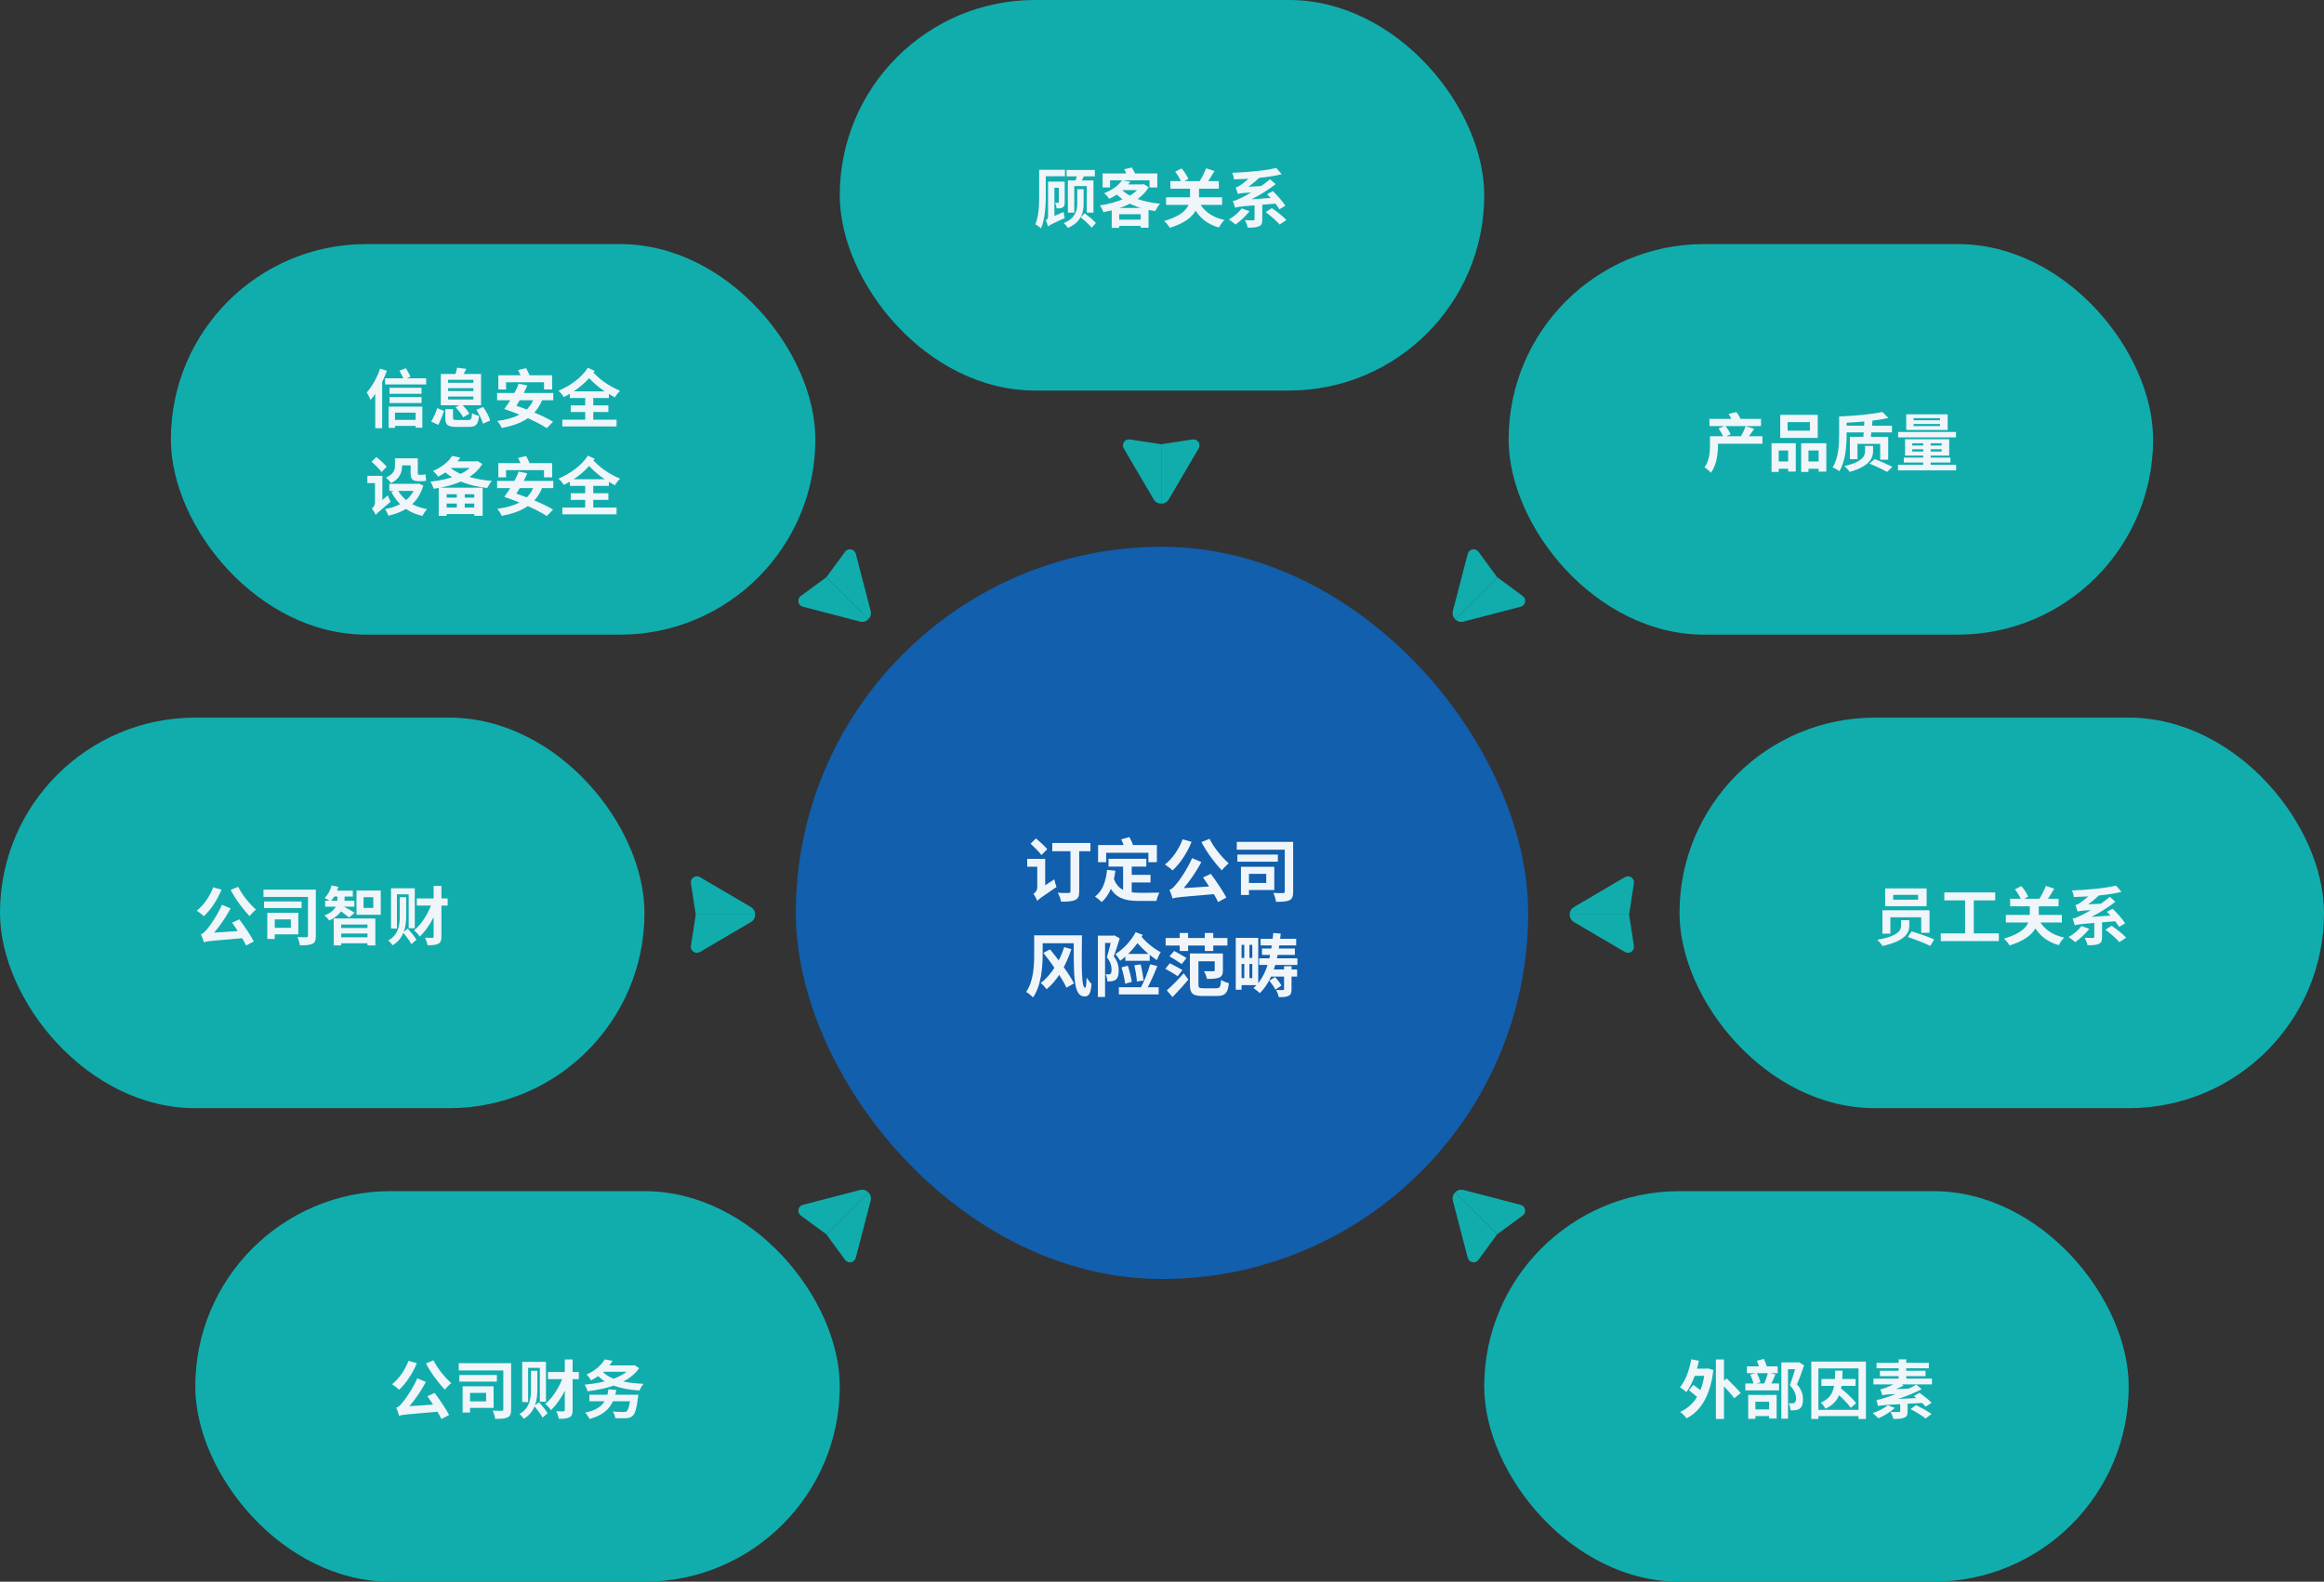
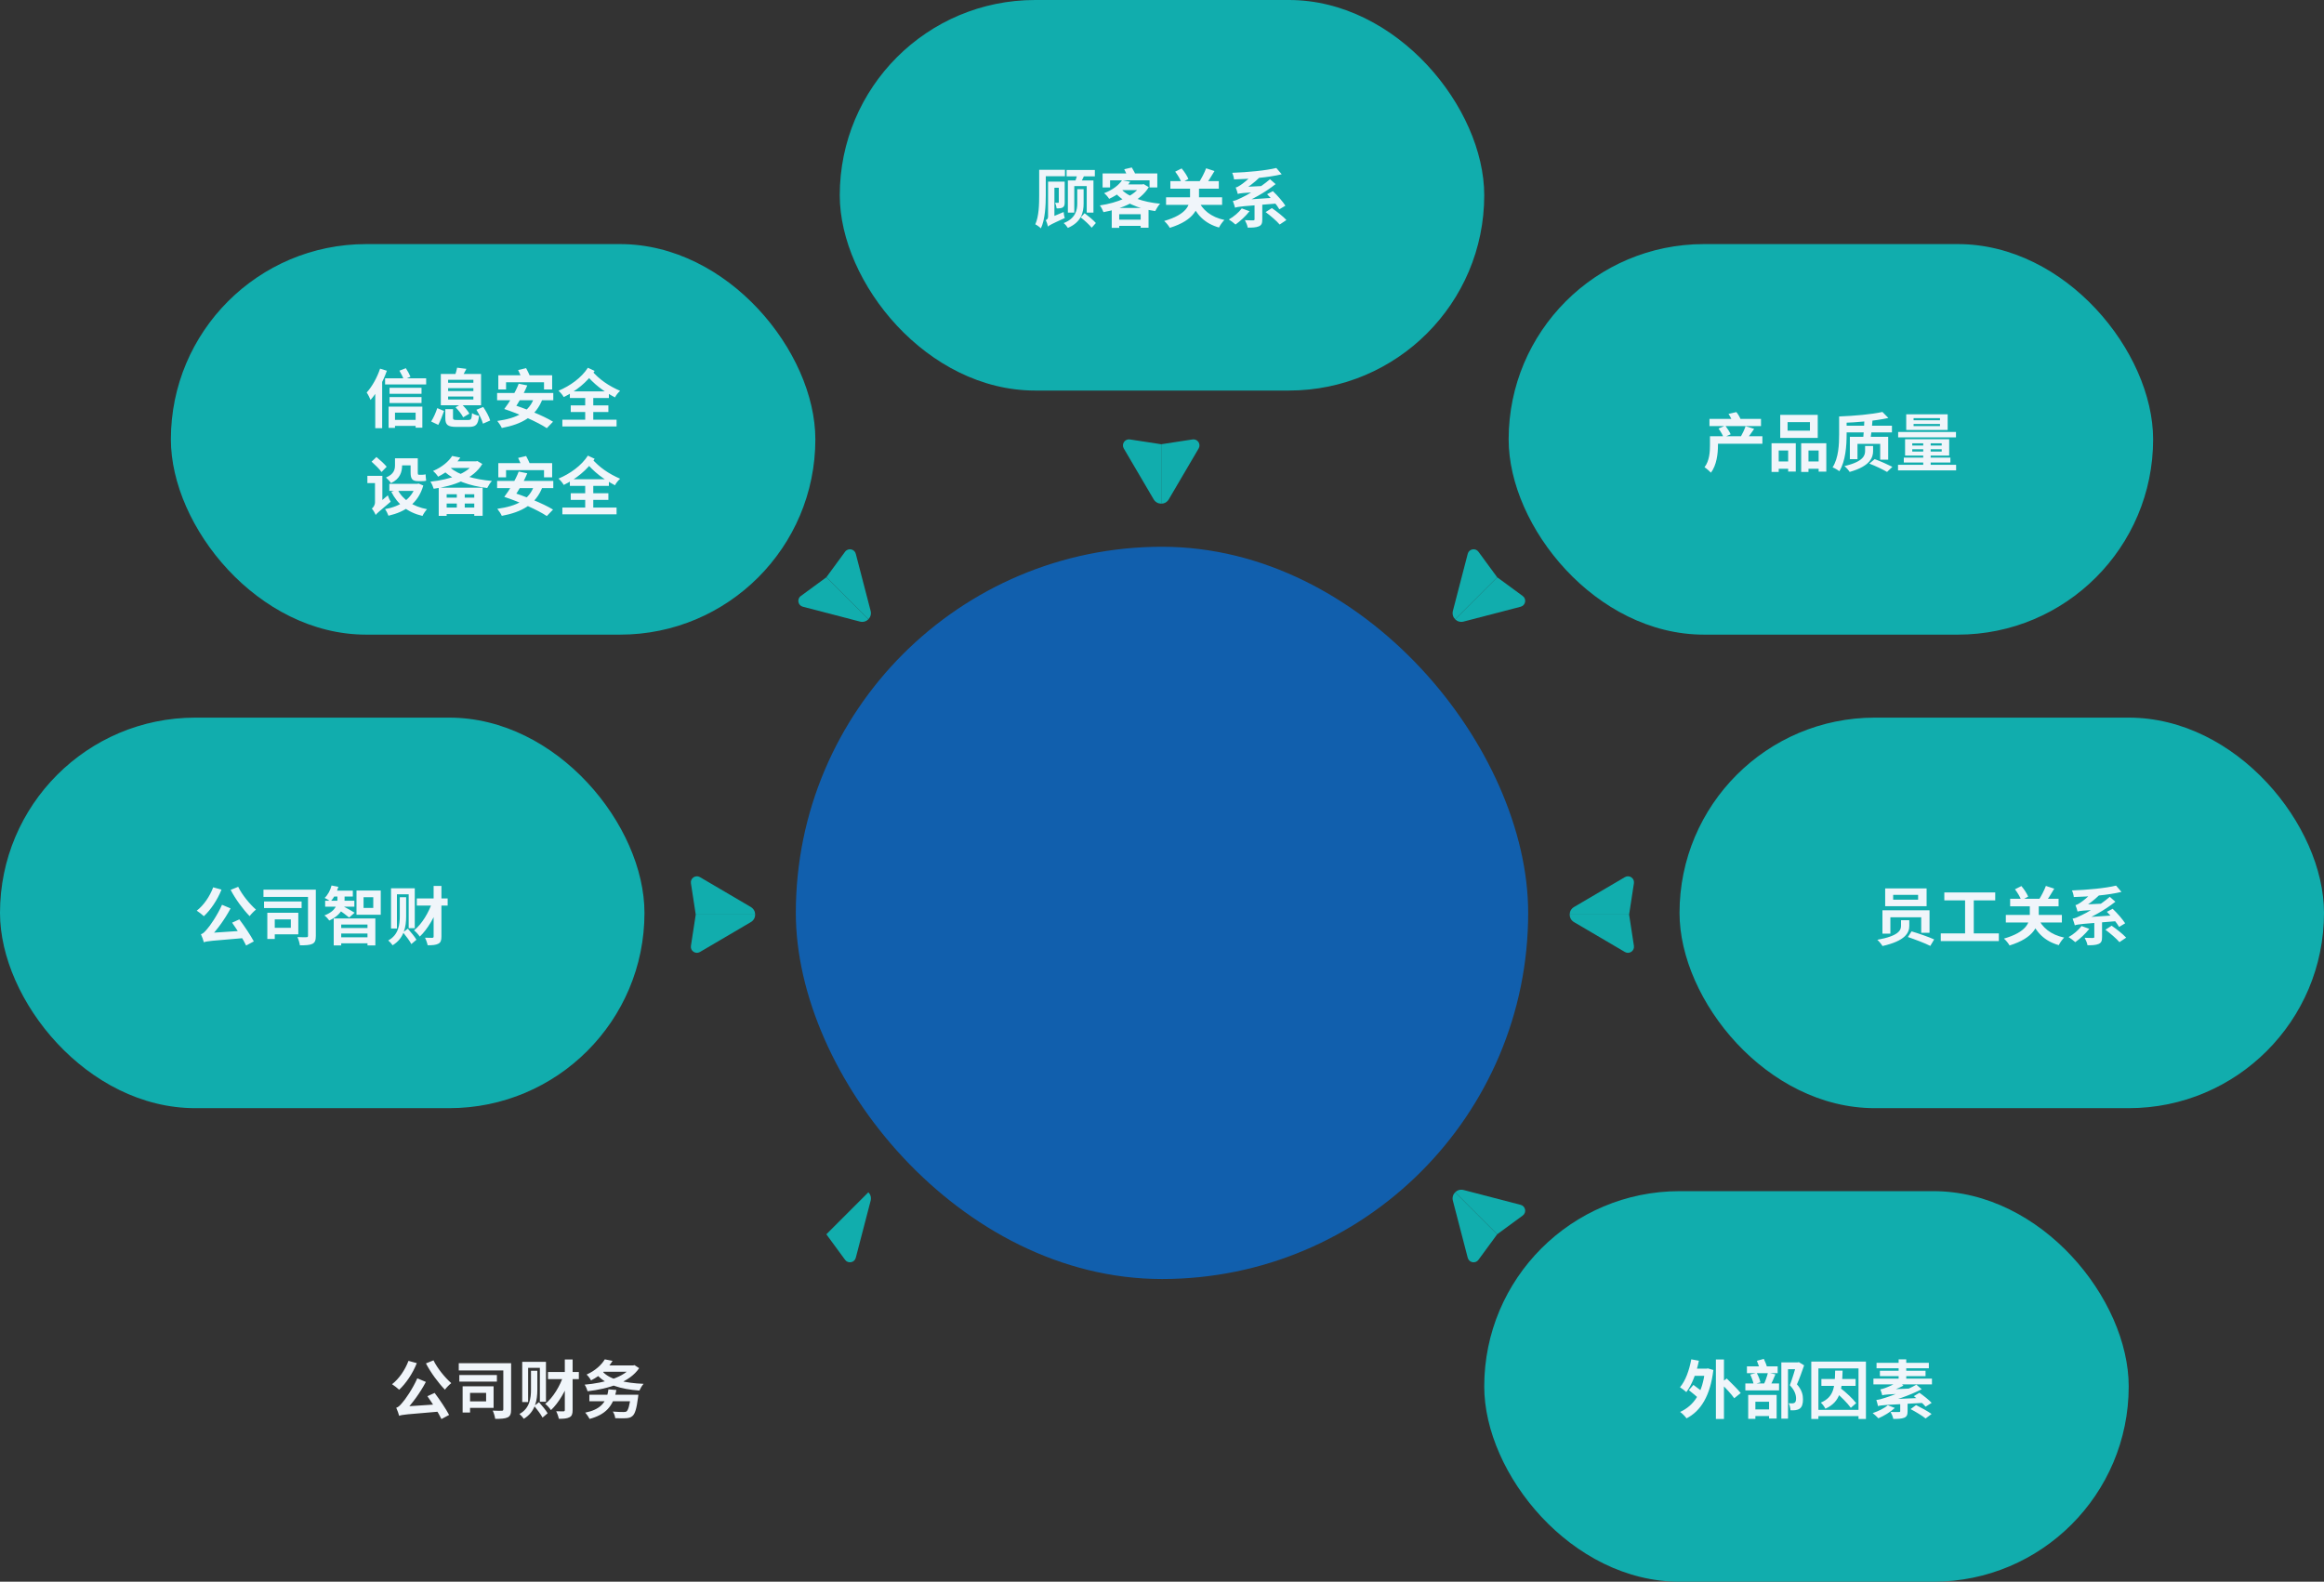
<svg xmlns="http://www.w3.org/2000/svg" width="952" height="648" viewBox="0 0 952 648" fill="none">
  <rect x="0" y="0" width="952" height="648" fill="#333333" stroke="none" />
  <rect x="70" y="100" width="264" height="160" rx="80" fill="#11ADAD" />
  <path d="M159.568 158.882H172.672V161.326H159.568V158.882ZM159.568 162.678H172.672V165.122H159.568V162.678ZM161.102 172.012H171.138V174.482H161.102V172.012ZM157.748 154.982H174.57V157.504H157.748V154.982ZM159.178 166.578H173.01V175.21H170.254V169.048H161.804V175.288H159.178V166.578ZM163.624 151.862L166.25 150.848C166.978 151.94 167.758 153.37 168.148 154.332L165.418 155.528C165.08 154.54 164.274 153.006 163.624 151.862ZM155.694 151.03L158.476 151.888C156.942 156.256 154.446 160.884 151.794 163.848C151.534 163.146 150.728 161.534 150.208 160.806C152.392 158.414 154.472 154.722 155.694 151.03ZM153.718 158.232L156.552 155.398V155.424V175.418H153.718V158.232ZM183.566 159.012V160.208H193.914V159.012H183.566ZM183.566 162.444V163.666H193.914V162.444H183.566ZM183.566 155.606V156.802H193.914V155.606H183.566ZM180.576 153.214H197.06V166.032H180.576V153.214ZM187.258 150.64L191.054 151.108C190.456 152.356 189.78 153.448 189.312 154.228L186.426 153.682C186.738 152.746 187.102 151.55 187.258 150.64ZM182.422 167.618H185.568V171.18C185.568 171.96 185.828 172.064 187.336 172.064C188.012 172.064 190.872 172.064 191.756 172.064C193.004 172.064 193.212 171.726 193.368 169.256C194.018 169.724 195.37 170.192 196.228 170.348C195.838 174.014 194.954 174.898 191.99 174.898C191.21 174.898 187.778 174.898 187.05 174.898C183.358 174.898 182.422 174.04 182.422 171.232V167.618ZM186.608 166.864L189 165.512C190.248 166.656 191.652 168.294 192.276 169.464L189.728 170.972C189.182 169.802 187.83 168.086 186.608 166.864ZM195.162 167.878L197.944 166.734C199.114 168.424 200.362 170.712 200.804 172.272L197.84 173.572C197.45 172.038 196.28 169.646 195.162 167.878ZM179.12 167.202L181.902 168.372C181.252 170.14 180.394 172.506 179.536 174.066L176.624 172.688C177.56 171.206 178.548 169.022 179.12 167.202ZM204.132 153.734H226.18V159.558H222.852V156.62H207.304V159.558H204.132V153.734ZM218.874 162.678L222.254 163.432C219.524 170.66 213.804 173.78 205.562 175.34C205.224 174.56 204.314 173.156 203.716 172.454C211.672 171.362 216.95 168.762 218.874 162.678ZM203.638 161.014H226.648V163.978H203.638V161.014ZM212.244 151.602L215.52 150.822C216.092 151.914 216.846 153.422 217.184 154.306L213.778 155.19C213.466 154.28 212.79 152.746 212.244 151.602ZM206.576 167.566L208.838 165.356C214.532 167.098 222.514 170.27 226.544 172.766L223.996 175.418C220.304 172.922 212.504 169.516 206.576 167.566ZM206.602 167.514C208.656 164.862 211.178 160.65 212.478 157.192L215.988 157.894C214.584 161.404 212.192 165.356 210.476 167.774L206.602 167.514ZM233.798 166.084H249.216V168.788H233.798V166.084ZM233.434 160.338H249.424V163.068H233.434V160.338ZM230.366 171.934H252.57V174.716H230.366V171.934ZM239.726 161.56H243.028V173.494H239.726V161.56ZM240.818 150.666L243.6 151.966C240.532 156.594 235.826 160.286 230.938 162.678C230.47 161.846 229.586 160.78 228.78 160.078C233.486 158.128 238.218 154.748 240.818 150.666ZM242.222 151.654C245.524 155.554 249.45 158.128 254.026 160.13C253.246 160.806 252.362 161.898 251.92 162.808C247.214 160.312 243.366 157.53 239.622 152.954L242.222 151.654ZM152.21 189.136L154.212 187.238C155.616 188.382 157.514 190.098 158.398 191.216L156.292 193.374C155.46 192.204 153.614 190.384 152.21 189.136ZM153.874 210.976L153.172 208.246L153.718 207.284L158.866 202.942C159.126 203.774 159.646 204.944 160.036 205.542C155.2 209.624 154.342 210.352 153.874 210.976ZM150.494 194.934H155.2V197.924H150.494V194.934ZM162.558 187.758H169.63V190.644H162.558V187.758ZM159.49 198.21H171.346V201.122H159.49V198.21ZM170.41 198.21H170.956L171.502 198.106L173.4 198.912C171.268 206.27 166.016 209.676 159.126 211.288C158.866 210.508 158.242 209.26 157.722 208.584C163.91 207.492 168.772 204.372 170.41 198.652V198.21ZM162.896 200.602C164.95 204.684 169.188 207.518 174.934 208.61C174.284 209.26 173.452 210.534 173.062 211.366C166.978 209.936 162.844 206.582 160.296 201.486L162.896 200.602ZM161.804 187.758H164.716V190.67C164.716 193.296 163.884 196.208 160.166 197.924C159.802 197.326 158.684 196.104 158.112 195.636C161.388 194.258 161.804 192.36 161.804 190.592V187.758ZM168.2 187.758H171.138V193.452C171.138 194.206 171.19 194.518 171.58 194.518C171.84 194.518 172.62 194.518 172.932 194.518C173.322 194.518 173.972 194.44 174.336 194.336C174.388 195.116 174.466 196.208 174.57 196.91C174.18 197.092 173.556 197.118 172.958 197.118C172.568 197.118 171.658 197.118 171.294 197.118C168.72 197.118 168.2 196.026 168.2 193.426V187.758ZM153.874 210.976C153.64 210.248 152.834 208.922 152.314 208.35C152.886 207.934 153.614 206.998 153.614 205.776V194.934H156.63V207.934C156.63 207.934 153.874 209.858 153.874 210.976ZM184.502 189.006H195.422V191.71H184.502V189.006ZM194.382 189.006H195.032L195.526 188.876L197.58 190.072C193.94 196.182 185.932 199.094 177.664 200.238C177.404 199.38 176.832 198.028 176.312 197.326C184.138 196.52 191.652 193.998 194.382 189.422V189.006ZM184.476 191.58C187.752 194.57 194.382 196.416 201.506 197.04C200.83 197.742 199.998 199.068 199.582 199.926C192.432 199.094 185.906 196.832 181.824 192.984L184.476 191.58ZM179.718 199.796H197.71V211.314H194.278V202.474H182.968V211.34H179.718V199.796ZM181.226 203.878H195.526V206.296H181.226V203.878ZM181.226 207.934H195.526V210.612H181.226V207.934ZM187.128 200.862H190.378V209.416H187.128V200.862ZM185.23 186.796L188.558 187.472C186.452 190.54 183.644 193.192 179.458 195.298C179.016 194.544 178.054 193.452 177.378 192.958C181.226 191.32 183.826 188.98 185.23 186.796ZM204.132 189.734H226.18V195.558H222.852V192.62H207.304V195.558H204.132V189.734ZM218.874 198.678L222.254 199.432C219.524 206.66 213.804 209.78 205.562 211.34C205.224 210.56 204.314 209.156 203.716 208.454C211.672 207.362 216.95 204.762 218.874 198.678ZM203.638 197.014H226.648V199.978H203.638V197.014ZM212.244 187.602L215.52 186.822C216.092 187.914 216.846 189.422 217.184 190.306L213.778 191.19C213.466 190.28 212.79 188.746 212.244 187.602ZM206.576 203.566L208.838 201.356C214.532 203.098 222.514 206.27 226.544 208.766L223.996 211.418C220.304 208.922 212.504 205.516 206.576 203.566ZM206.602 203.514C208.656 200.862 211.178 196.65 212.478 193.192L215.988 193.894C214.584 197.404 212.192 201.356 210.476 203.774L206.602 203.514ZM233.798 202.084H249.216V204.788H233.798V202.084ZM233.434 196.338H249.424V199.068H233.434V196.338ZM230.366 207.934H252.57V210.716H230.366V207.934ZM239.726 197.56H243.028V209.494H239.726V197.56ZM240.818 186.666L243.6 187.966C240.532 192.594 235.826 196.286 230.938 198.678C230.47 197.846 229.586 196.78 228.78 196.078C233.486 194.128 238.218 190.748 240.818 186.666ZM242.222 187.654C245.524 191.554 249.45 194.128 254.026 196.13C253.246 196.806 252.362 197.898 251.92 198.808C247.214 196.312 243.366 193.53 239.622 188.954L242.222 187.654Z" fill="#F0F5FA" />
  <rect x="344" width="264" height="160" rx="80" fill="#11ADAD" />
  <rect x="618" y="100" width="264" height="160" rx="80" fill="#11ADAD" />
  <path d="M702.238 178.728H721.946V181.796H702.238V178.728ZM700.262 171.604H721.374V174.568H700.262V171.604ZM700.47 178.728H703.746V182.42C703.746 185.696 703.252 190.584 700.834 193.652C700.314 193.028 698.91 191.832 698.234 191.416C700.288 188.764 700.47 185.02 700.47 182.342V178.728ZM703.98 175.556L706.736 174.386C707.542 175.426 708.53 176.908 708.946 177.922L706.034 179.222C705.696 178.234 704.786 176.674 703.98 175.556ZM715.056 174.594L718.566 175.712C717.5 177.22 716.408 178.806 715.576 179.846L713.106 178.858C713.808 177.662 714.64 175.894 715.056 174.594ZM708.062 169.576L711.286 168.822C712.014 169.706 712.742 170.98 713.054 171.864L709.674 172.8C709.44 171.916 708.738 170.564 708.062 169.576ZM732.268 172.93V176.44H741.42V172.93H732.268ZM729.252 169.966H744.618V179.404H729.252V169.966ZM725.69 181.588H735.622V193.184H732.502V184.552H728.628V193.34H725.69V181.588ZM737.832 181.588H748.128V193.21H744.982V184.552H740.822V193.34H737.832V181.588ZM726.99 189.05H733.802V192.04H726.99V189.05ZM739.262 189.05H746.542V192.04H739.262V189.05ZM755.148 174.412H775.012V177.142H755.148V174.412ZM763.728 171.89L767.056 172.046C766.9 174.568 766.562 177.662 766.25 179.638H763.234C763.468 177.61 763.65 174.438 763.728 171.89ZM765.756 189.934L767.94 188.088C770.358 188.972 773.374 190.35 775.194 191.26L773.01 193.34C771.268 192.326 768.2 190.844 765.756 189.934ZM771.112 168.77L773.556 171.24C768.096 172.462 760.53 173.06 754.134 173.268C754.056 172.514 753.666 171.292 753.38 170.616C759.672 170.382 766.848 169.732 771.112 168.77ZM753.38 170.616H756.448V178C756.448 182.394 756.058 188.92 753.458 193.054C752.86 192.56 751.482 191.754 750.702 191.468C753.172 187.62 753.38 181.978 753.38 178V170.616ZM764.014 182.706H767.29V184.786C767.29 187.36 766.146 190.974 757.696 193.34C757.28 192.664 756.318 191.546 755.538 190.948C763.52 189.102 764.014 186.424 764.014 184.708V182.706ZM757.774 178.962H773.478V188.322H770.202V181.848H760.894V188.114H757.774V178.962ZM783.878 173.684V174.568H794.694V173.684H783.878ZM783.878 171.318V172.176H794.694V171.318H783.878ZM780.862 169.732H797.84V176.154H780.862V169.732ZM783.332 184.058V184.994H795.396V184.058H783.332ZM783.332 181.614V182.524H795.396V181.614H783.332ZM780.394 179.95H798.464V186.632H780.394V179.95ZM787.83 180.496H790.872V191.65H787.83V180.496ZM777.56 176.96H801.246V179.17H777.56V176.96ZM779.874 187.49H798.958V189.492H779.874V187.49ZM777.508 190.428H801.298V192.716H777.508V190.428Z" fill="#F0F5FA" />
  <rect x="688" y="294" width="264" height="160" rx="80" fill="#11ADAD" />
  <rect x="608" y="488" width="264" height="160" rx="80" fill="#11ADAD" />
  <path d="M693.278 560.722H699.544V563.66H693.278V560.722ZM702.898 556.952H706.2V581.34H702.898V556.952ZM691.822 569.51L693.694 567.378C695.072 568.392 697.178 569.926 698.14 570.914L696.19 573.306C695.254 572.266 693.252 570.654 691.822 569.51ZM692.81 556.9L695.93 557.472C694.916 562.49 693.122 567.274 690.782 570.316C690.236 569.77 688.884 568.782 688.182 568.34C690.444 565.714 691.978 561.398 692.81 556.9ZM698.426 560.722H699.05L699.622 560.618L701.858 561.268C700.61 571.772 696.736 578.09 690.86 581.08C690.34 580.3 689.04 578.974 688.234 578.454C694.006 575.802 697.438 570.576 698.426 561.45V560.722ZM704.874 566.572L707.344 564.752C709.138 566.546 711.79 569.094 713.064 570.706L710.412 572.838C709.268 571.174 706.72 568.496 704.874 566.572ZM729.704 558.148H736.516V560.956H732.434V581.21H729.704V558.148ZM735.866 558.148H736.438L736.88 558.044L739.038 559.37C738.18 561.892 737.088 564.908 736.1 567.144C738.18 569.484 738.57 571.564 738.57 573.28C738.57 575.152 738.18 576.426 737.218 577.102C736.724 577.44 736.152 577.622 735.476 577.726C734.904 577.804 734.176 577.804 733.448 577.778C733.422 576.998 733.162 575.724 732.72 574.892C733.292 574.944 733.786 574.944 734.176 574.944C734.514 574.944 734.852 574.866 735.138 574.684C735.58 574.424 735.736 573.774 735.736 572.916C735.736 571.486 735.19 569.588 733.188 567.508C734.176 564.96 735.32 561.034 735.866 559.188V558.148ZM715.612 559.786H728.196V562.568H715.612V559.786ZM714.962 566.78H728.768V569.614H714.962V566.78ZM716.964 563.114L719.616 562.464C720.318 563.686 720.916 565.272 721.15 566.338L718.368 567.092C718.16 566.026 717.562 564.362 716.964 563.114ZM724.218 562.386L727.286 563.036C726.558 564.778 725.778 566.65 725.102 567.898L722.476 567.248C723.126 565.922 723.854 563.868 724.218 562.386ZM717.77 577.414H726.168V580.144H717.77V577.414ZM716.132 571.486H727.78V581.158H724.686V574.268H719.07V581.288H716.132V571.486ZM719.694 557.498L722.528 556.718C723.074 557.836 723.672 559.318 723.932 560.254L720.89 561.164C720.708 560.202 720.188 558.668 719.694 557.498ZM746.11 564.96H760.124V567.768H746.11V564.96ZM751.752 561.528H754.794C754.612 569.042 754.04 574.294 747.748 577.128C747.384 576.348 746.526 575.178 745.876 574.632C751.388 572.292 751.596 568.054 751.752 561.528ZM751.726 570.16L753.806 568.6C756.276 570.472 759.006 573.072 760.358 574.84L758.174 576.764C756.874 574.944 754.092 572.11 751.726 570.16ZM741.976 557.81H764.362V581.34H761.32V560.618H744.888V581.34H741.976V557.81ZM743.822 577.596H762.854V580.17H743.822V577.596ZM783.966 571.98L786.28 570.602C787.944 571.772 790.18 573.514 791.272 574.736L788.802 576.296C787.814 575.074 785.656 573.228 783.966 571.98ZM782.64 577.284L784.902 575.646C786.904 576.634 789.738 578.194 791.246 579.286L788.802 581.132C787.502 580.04 784.72 578.376 782.64 577.284ZM773.306 575.698L776.192 576.816C774.424 578.48 771.694 580.092 769.458 581.054C768.938 580.482 767.794 579.416 767.118 578.922C769.406 578.168 771.876 576.972 773.306 575.698ZM777.752 556.9H780.872V566.208H777.752V556.9ZM768.704 558.33H790.128V560.566H768.704V558.33ZM770.082 561.58H788.776V563.79H770.082V561.58ZM767.43 564.804H791.402V567.17H767.43V564.804ZM769.302 576.062C769.224 575.542 768.86 574.268 768.626 573.54C769.692 573.436 770.758 573.15 772.474 572.578C774.294 572.006 780.768 569.744 785.032 567.274L787.19 569.146C782.068 571.772 776.348 573.696 770.966 574.944V575.074C770.966 575.074 769.302 575.594 769.302 576.062ZM769.302 576.062L769.276 574.268L770.94 573.384L787.502 572.682C787.554 573.332 787.684 574.242 787.814 574.736C772.162 575.568 770.498 575.672 769.302 576.062ZM771.044 571.642C770.914 571.122 770.55 569.874 770.264 569.198C770.888 569.094 771.486 568.912 772.266 568.626C773.098 568.314 775.75 567.3 777.7 565.948L779.728 567.664C777.57 568.834 775.048 569.796 772.604 570.472V570.524C772.604 570.524 771.044 571.148 771.044 571.642ZM771.044 571.642L771.018 570.004L772.318 569.276L782.666 568.86C782.51 569.458 782.354 570.316 782.328 570.784C772.968 571.252 771.798 571.356 771.044 571.642ZM778.402 573.592H781.418V578.22C781.418 579.624 781.106 580.404 779.988 580.846C778.896 581.262 777.466 581.314 775.568 581.314C775.412 580.43 774.892 579.234 774.45 578.454C775.802 578.506 777.414 578.506 777.83 578.48C778.272 578.48 778.402 578.402 778.402 578.116V573.592Z" fill="#F0F5FA" />
-   <rect x="80" y="488" width="264" height="160" rx="80" fill="#11ADAD" />
  <path d="M175.08 572.006L178.044 570.654C180.202 573.514 182.672 577.232 183.972 579.676L180.826 581.366C179.682 578.896 177.134 574.918 175.08 572.006ZM167.332 557.524L170.738 558.46C169.048 562.724 166.266 566.806 163.51 569.354C162.886 568.73 161.404 567.612 160.598 567.092C163.406 564.934 165.928 561.268 167.332 557.524ZM177.576 557.316C179.136 560.566 182.282 564.388 184.856 566.65C184.05 567.274 182.854 568.496 182.256 569.328C179.604 566.598 176.484 562.412 174.482 558.564L177.576 557.316ZM163.51 580.04C163.354 579.364 162.756 577.674 162.314 576.738C163.172 576.504 163.796 575.854 164.784 574.684C165.876 573.54 169.022 569.042 170.946 564.674L174.456 566.156C172.012 570.758 168.788 575.126 165.772 578.194V578.298C165.772 578.298 163.51 579.416 163.51 580.04ZM163.51 580.04L163.432 577.388L165.382 576.244L178.746 575.36C178.876 576.296 179.214 577.622 179.448 578.35C166.578 579.442 164.81 579.52 163.51 580.04ZM187.924 558.486H207.268V561.45H187.924V558.486ZM188.158 563.322H203.55V566.026H188.158V563.322ZM206.176 558.486H209.374V577.388C209.374 579.182 209.062 580.144 207.944 580.69C206.852 581.21 205.214 581.288 202.848 581.288C202.744 580.352 202.276 578.792 201.834 577.908C203.316 577.986 205.006 577.986 205.526 577.96C205.994 577.96 206.176 577.83 206.176 577.336V558.486ZM189.51 567.95H192.552V578.688H189.51V567.95ZM192.214 567.95H202.198V576.79H192.214V574.112H199.13V570.654H192.214V567.95ZM217.512 561.58H220.112V569.354C220.112 573.488 219.358 578.376 214.574 581.262C214.21 580.69 213.378 579.78 212.78 579.286C217.07 576.998 217.512 572.63 217.512 569.328V561.58ZM218.838 575.984L220.788 574.45C222.036 575.854 223.622 577.752 224.324 579L222.244 580.768C221.568 579.468 220.06 577.466 218.838 575.984ZM213.924 557.914H223.648V574.268H221.152V560.384H216.342V574.398H213.924V557.914ZM224.48 562.074H237.116V565.012H224.48V562.074ZM231.37 556.952H234.568V577.674C234.568 579.312 234.256 580.144 233.268 580.638C232.306 581.158 230.902 581.262 228.926 581.262C228.77 580.404 228.276 579 227.834 578.168C229.082 578.22 230.382 578.22 230.798 578.22C231.214 578.194 231.37 578.064 231.37 577.648V556.952ZM230.876 563.348L233.45 564.804C231.89 569.536 228.874 574.736 225.702 577.7C225.156 576.894 224.168 575.776 223.336 575.152C226.508 572.682 229.446 567.794 230.876 563.348ZM241.432 571.408H259.398V574.06H241.432V571.408ZM258.41 571.408H261.504C261.504 571.408 261.426 572.24 261.348 572.656C260.776 577.102 260.126 579.182 259.138 580.066C258.384 580.768 257.578 580.95 256.356 581.028C255.42 581.08 253.73 581.08 252.014 581.002C251.962 580.196 251.572 579.052 251.026 578.298C252.742 578.454 254.64 578.48 255.394 578.48C255.966 578.48 256.33 578.454 256.668 578.22C257.344 577.7 257.942 575.724 258.384 571.798L258.41 571.408ZM249.232 569.198L252.482 569.458C251.26 576.296 247.88 579.572 241.536 581.314C241.198 580.638 240.288 579.312 239.716 578.74C245.592 577.544 248.53 574.84 249.232 569.198ZM246.554 559.396H259.58V561.996H246.554V559.396ZM258.8 559.396H259.398L259.892 559.266L261.816 560.514C257.89 566.338 249.284 568.964 240.704 569.978C240.496 569.198 239.976 567.95 239.482 567.274C247.62 566.572 255.836 564.232 258.8 559.786V559.396ZM246.996 562.074C249.934 565.22 256.122 566.624 263.636 566.936C263.012 567.612 262.284 568.86 261.92 569.692C254.172 569.12 248.14 567.3 244.448 563.114L246.996 562.074ZM247.75 556.9L250.922 557.524C249.024 560.644 246.294 563.374 242.108 565.532C241.744 564.804 240.886 563.634 240.288 563.14C243.98 561.476 246.424 559.11 247.75 556.9Z" fill="#F0F5FA" />
  <rect y="294" width="264" height="160" rx="80" fill="#11ADAD" />
  <path d="M95.08 378.006L98.044 376.654C100.202 379.514 102.672 383.232 103.972 385.676L100.826 387.366C99.682 384.896 97.134 380.918 95.08 378.006ZM87.332 363.524L90.738 364.46C89.048 368.724 86.266 372.806 83.51 375.354C82.886 374.73 81.404 373.612 80.598 373.092C83.406 370.934 85.928 367.268 87.332 363.524ZM97.576 363.316C99.136 366.566 102.282 370.388 104.856 372.65C104.05 373.274 102.854 374.496 102.256 375.328C99.604 372.598 96.484 368.412 94.482 364.564L97.576 363.316ZM83.51 386.04C83.354 385.364 82.756 383.674 82.314 382.738C83.172 382.504 83.796 381.854 84.784 380.684C85.876 379.54 89.022 375.042 90.946 370.674L94.456 372.156C92.012 376.758 88.788 381.126 85.772 384.194V384.298C85.772 384.298 83.51 385.416 83.51 386.04ZM83.51 386.04L83.432 383.388L85.382 382.244L98.746 381.36C98.876 382.296 99.214 383.622 99.448 384.35C86.578 385.442 84.81 385.52 83.51 386.04ZM107.924 364.486H127.268V367.45H107.924V364.486ZM108.158 369.322H123.55V372.026H108.158V369.322ZM126.176 364.486H129.374V383.388C129.374 385.182 129.062 386.144 127.944 386.69C126.852 387.21 125.214 387.288 122.848 387.288C122.744 386.352 122.276 384.792 121.834 383.908C123.316 383.986 125.006 383.986 125.526 383.96C125.994 383.96 126.176 383.83 126.176 383.336V364.486ZM109.51 373.95H112.552V384.688H109.51V373.95ZM112.214 373.95H122.198V382.79H112.214V380.112H119.13V376.654H112.214V373.95ZM136.706 376.29H153.762V387.314H150.538V378.76H139.774V387.314H136.706V376.29ZM138.552 380.19H151.63V382.452H138.552V380.19ZM136.29 364.876H144.532V367.294H136.29V364.876ZM133.196 369.01H145.156V371.454H133.196V369.01ZM138.552 383.986H151.63V386.456H138.552V383.986ZM138.214 365.604H141.152V368.464C141.152 371.116 140.164 374.704 134.886 377.122C134.47 376.498 133.586 375.536 132.884 375.042C137.772 373.17 138.214 370.336 138.214 368.438V365.604ZM135.822 362.77L138.604 363.316C137.954 365.656 136.758 367.892 135.432 369.322C134.86 368.88 133.664 368.178 132.988 367.866C134.314 366.618 135.328 364.694 135.822 362.77ZM140.658 371.324C141.594 371.766 144.506 373.43 145.26 373.924L143.024 375.9C142.01 375.042 139.722 373.352 138.552 372.598L140.658 371.324ZM148.926 367.58V371.974H152.904V367.58H148.926ZM146.04 364.824H155.972V374.756H146.04V364.824ZM163.772 367.58H166.372V375.354C166.372 379.488 165.618 384.376 160.834 387.262C160.47 386.69 159.638 385.78 159.04 385.286C163.33 382.998 163.772 378.63 163.772 375.328V367.58ZM165.098 381.984L167.048 380.45C168.296 381.854 169.882 383.752 170.584 385L168.504 386.768C167.828 385.468 166.32 383.466 165.098 381.984ZM160.184 363.914H169.908V380.268H167.412V366.384H162.602V380.398H160.184V363.914ZM170.74 368.074H183.376V371.012H170.74V368.074ZM177.63 362.952H180.828V383.674C180.828 385.312 180.516 386.144 179.528 386.638C178.566 387.158 177.162 387.262 175.186 387.262C175.03 386.404 174.536 385 174.094 384.168C175.342 384.22 176.642 384.22 177.058 384.22C177.474 384.194 177.63 384.064 177.63 383.648V362.952ZM177.136 369.348L179.71 370.804C178.15 375.536 175.134 380.736 171.962 383.7C171.416 382.894 170.428 381.776 169.596 381.152C172.768 378.682 175.706 373.794 177.136 369.348Z" fill="#F0F5FA" />
  <rect x="326" y="224" width="300" height="300" rx="150" fill="#115FAD" />
-   <path d="M422.156 345.636L424.396 343.48C425.908 344.796 428.036 346.672 428.988 347.904L426.608 350.312C425.712 349.024 423.668 347.036 422.156 345.636ZM420.784 351.852H427.476V355.072H420.784V351.852ZM431.06 345.356H446.684V348.744H431.06V345.356ZM438.508 346.476H442.092V365.208C442.092 367.14 441.672 368.148 440.412 368.736C439.124 369.296 437.276 369.408 434.672 369.408C434.504 368.372 433.86 366.692 433.3 365.768C435.092 365.88 437.164 365.852 437.752 365.852C438.312 365.824 438.508 365.656 438.508 365.152V346.476ZM424.872 369.1L424.144 365.852L424.984 364.732L431.9 360.252C432.068 361.204 432.488 362.66 432.824 363.36C426.552 367.616 425.46 368.4 424.872 369.1ZM424.872 369.1C424.648 368.288 423.864 366.888 423.304 366.216C423.948 365.824 424.9 364.872 424.9 363.584V351.852H428.148V365.936C428.148 365.936 424.872 367.924 424.872 369.1ZM454.104 351.824H469.588V355.044H454.104V351.824ZM461.832 358.404H471.296V361.54H461.832V358.404ZM460.068 353.532H463.596V367.056L460.068 366.636V353.532ZM453.488 356.36L456.904 356.696C456.176 362.408 454.496 366.804 451.276 369.576C450.744 368.96 449.344 367.812 448.56 367.308C451.612 365.068 453.012 361.176 453.488 356.36ZM456.204 359.804C457.996 364.956 461.916 365.74 466.9 365.768C468.384 365.768 473.06 365.768 474.936 365.684C474.46 366.496 473.9 368.092 473.732 369.1H466.704C460.236 369.1 455.868 367.812 453.46 360.728L456.204 359.804ZM449.82 346.196H473.9V353.224H470.428V349.36H453.124V353.224H449.82V346.196ZM459.284 343.872L462.644 342.92C463.316 344.124 464.016 345.692 464.296 346.756L460.74 347.82C460.516 346.812 459.928 345.132 459.284 343.872ZM492.8 359.468L495.992 358.012C498.316 361.092 500.976 365.096 502.376 367.728L498.988 369.548C497.756 366.888 495.012 362.604 492.8 359.468ZM484.456 343.872L488.124 344.88C486.304 349.472 483.308 353.868 480.34 356.612C479.668 355.94 478.072 354.736 477.204 354.176C480.228 351.852 482.944 347.904 484.456 343.872ZM495.488 343.648C497.168 347.148 500.556 351.264 503.328 353.7C502.46 354.372 501.172 355.688 500.528 356.584C497.672 353.644 494.312 349.136 492.156 344.992L495.488 343.648ZM480.34 368.12C480.172 367.392 479.528 365.572 479.052 364.564C479.976 364.312 480.648 363.612 481.712 362.352C482.888 361.12 486.276 356.276 488.348 351.572L492.128 353.168C489.496 358.124 486.024 362.828 482.776 366.132V366.244C482.776 366.244 480.34 367.448 480.34 368.12ZM480.34 368.12L480.256 365.264L482.356 364.032L496.748 363.08C496.888 364.088 497.252 365.516 497.504 366.3C483.644 367.476 481.74 367.56 480.34 368.12ZM506.632 344.908H527.464V348.1H506.632V344.908ZM506.884 350.116H523.46V353.028H506.884V350.116ZM526.288 344.908H529.732V365.264C529.732 367.196 529.396 368.232 528.192 368.82C527.016 369.38 525.252 369.464 522.704 369.464C522.592 368.456 522.088 366.776 521.612 365.824C523.208 365.908 525.028 365.908 525.588 365.88C526.092 365.88 526.288 365.74 526.288 365.208V344.908ZM508.34 355.1H511.616V366.664H508.34V355.1ZM511.252 355.1H522.004V364.62H511.252V361.736H518.7V358.012H511.252V355.1ZM425.068 383.18H441.448V386.428H425.068V383.18ZM423.64 383.18H427.112V391.048C427.112 396.032 426.552 403.9 423.164 408.632C422.576 407.988 421.092 406.756 420.336 406.364C423.388 402.024 423.64 395.584 423.64 391.048V383.18ZM439.852 383.18H443.212C443.044 397.264 443.016 404.684 444.556 404.684C444.864 404.684 445.06 402.696 445.116 400.512C445.648 401.352 446.516 402.5 447.132 403.088C446.852 406.728 446.208 408.24 444.304 408.24C439.628 408.24 439.824 399.98 439.852 383.18ZM427.42 390.376L430.136 388.948C433.636 393.232 438.032 399.028 439.936 402.892L436.856 404.628C435.148 400.876 430.948 394.828 427.42 390.376ZM435.932 388.024L438.872 388.864C436.716 395.472 433.16 401.66 428.736 405.272C428.176 404.488 427.084 403.312 426.328 402.696C430.5 399.672 434.14 393.708 435.932 388.024ZM449.736 383.32H455.952V386.316H452.676V408.436H449.736V383.32ZM455.476 383.32H456.008L456.484 383.208L458.668 384.44C457.968 386.82 457.044 389.648 456.26 391.804C457.94 394.016 458.276 396.004 458.276 397.656C458.276 399.476 457.912 400.708 457.044 401.38C456.596 401.716 456.064 401.884 455.42 401.996C454.916 402.052 454.272 402.052 453.628 402.052C453.6 401.24 453.348 399.98 452.9 399.168C453.376 399.196 453.74 399.196 454.104 399.196C454.412 399.196 454.664 399.112 454.86 398.972C455.196 398.72 455.336 398.104 455.336 397.292C455.336 395.948 455 394.128 453.404 392.168C454.188 389.676 455.056 386.036 455.476 384.272V383.32ZM467.068 383.068C468.888 385.56 472.444 388.556 475.496 390.124C474.908 390.936 474.236 392.42 473.928 393.344C470.568 391.216 466.816 387.688 464.604 384.72L467.068 383.068ZM465.22 381.892L468.104 382.984C465.892 387.1 462.308 391.104 458.864 393.624C458.5 392.952 457.492 391.524 456.932 390.88C460.152 388.836 463.344 385.448 465.22 381.892ZM460.992 390.796H470.96V393.624H460.992V390.796ZM459.396 396.312L462 395.64C462.7 397.74 463.372 400.456 463.624 402.248L460.908 403.032C460.712 401.212 460.068 398.412 459.396 396.312ZM464.688 395.444L467.264 395.108C467.796 397.208 468.272 399.868 468.468 401.688L465.724 402.108C465.612 400.288 465.136 397.544 464.688 395.444ZM471.156 395.08L474.096 395.752C472.78 399.112 471.016 403.088 469.56 405.552L467.18 404.88C468.608 402.304 470.288 398.104 471.156 395.08ZM458.332 404.46H474.628V407.4H458.332V404.46ZM489.328 390.628H499.324V393.82H489.328V390.628ZM477.96 405.72C479.836 404.124 482.608 401.352 484.904 398.748L486.78 401.324C484.792 403.732 482.468 406.28 480.312 408.492L477.96 405.72ZM479.08 391.776L480.984 389.592C482.496 390.432 484.848 391.72 486.052 392.476L484.092 394.968C482.972 394.156 480.648 392.728 479.08 391.776ZM477.372 396.9L479.22 394.632C480.76 395.416 483.14 396.648 484.344 397.432L482.412 399.952C481.292 399.112 478.996 397.796 477.372 396.9ZM497.588 390.628H500.948V397.516C500.948 399.084 500.612 400.008 499.408 400.512C498.204 400.988 496.58 401.044 494.424 401.044C494.256 400.092 493.696 398.72 493.192 397.88C494.704 397.936 496.496 397.936 496.944 397.908C497.448 397.908 497.588 397.824 497.588 397.46V390.628ZM487.424 390.628H490.924V403.284C490.924 404.684 491.204 404.88 492.94 404.88C493.752 404.88 497.252 404.88 498.204 404.88C499.716 404.88 499.996 404.348 500.22 401.464C501.004 401.996 502.432 402.556 503.412 402.78C502.964 406.812 501.928 408.044 498.512 408.044C497.56 408.044 493.472 408.044 492.604 408.044C488.628 408.044 487.424 407.064 487.424 403.312V390.628ZM477.484 384.272H502.796V387.38H477.484V384.272ZM483.252 382.228H486.696V389.62H483.252V382.228ZM493.528 382.228H497V389.62H493.528V382.228ZM518.812 397.18H531.356V400.092H518.812V397.18ZM516.404 384.608H530.964V387.324H516.404V384.608ZM515.788 392.616H531.468V395.332H515.788V392.616ZM516.964 388.584H530.432V391.216H516.964V388.584ZM526.008 395.836H529.06V405.272C529.06 406.672 528.836 407.512 527.828 407.988C526.876 408.464 525.616 408.52 523.852 408.52C523.712 407.68 523.18 406.364 522.732 405.58C523.936 405.636 525.14 405.636 525.532 405.608C525.896 405.608 526.008 405.496 526.008 405.216V395.836ZM519.96 401.772L522.312 400.288C523.292 401.296 524.412 402.78 524.944 403.76L522.452 405.44C521.976 404.432 520.884 402.892 519.96 401.772ZM521.584 382.228L524.636 382.48C523.572 393.232 521.388 401.66 516.04 406.896C515.536 406.336 514.192 405.244 513.464 404.796C518.728 400.232 520.688 392.252 521.584 382.228ZM507.668 384.216H515.424V403.592H507.668V400.736H512.988V387.1H507.668V384.216ZM506.212 384.216H508.592V405.468H506.212V384.216ZM507.696 392.448H514.332V394.912H507.696V392.448ZM509.712 385.868H511.812V401.408H509.712V385.868Z" fill="#F0F5FA" />
  <path d="M475.684 182.001L488.506 180.031C490.565 179.713 492.066 181.928 491.013 183.726L478.769 204.581C478.076 205.759 476.882 206.348 475.684 206.348L475.684 182.001Z" fill="#11ADAD" />
  <path d="M472.594 204.581L460.346 183.726C459.293 181.928 460.794 179.713 462.853 180.031L475.68 182.001L475.68 206.342C474.481 206.342 473.288 205.753 472.594 204.575L472.594 204.581Z" fill="#11ADAD" />
  <path d="M613.308 236.505L623.768 244.178C625.449 245.409 624.944 248.037 622.928 248.564L599.524 254.653C598.2 254.996 596.94 254.568 596.092 253.72L613.308 236.505Z" fill="#11ADAD" />
  <path d="M595.157 250.287L601.242 226.879C601.769 224.863 604.397 224.358 605.628 226.039L613.305 236.502L596.093 253.714C595.246 252.867 594.818 251.606 595.161 250.283L595.157 250.287Z" fill="#11ADAD" />
  <path d="M338.497 236.505L328.037 244.178C326.356 245.409 326.861 248.037 328.877 248.564L352.281 254.653C353.604 254.996 354.865 254.568 355.712 253.72L338.497 236.505Z" fill="#11ADAD" />
  <path d="M356.647 250.287L350.562 226.879C350.035 224.863 347.407 224.358 346.176 226.039L338.499 236.502L355.711 253.714C356.559 252.867 356.986 251.606 356.644 250.283L356.647 250.287Z" fill="#11ADAD" />
  <path d="M285.001 374.684L283.031 387.506C282.713 389.565 284.928 391.066 286.726 390.013L307.581 377.769C308.759 377.076 309.348 375.882 309.348 374.684H285.001Z" fill="#11ADAD" />
  <path d="M307.581 371.594L286.726 359.346C284.928 358.293 282.713 359.794 283.031 361.853L285.001 374.68H309.342C309.342 373.481 308.753 372.288 307.575 371.594H307.581Z" fill="#11ADAD" />
  <path d="M338.505 505.675L346.179 516.135C347.41 517.816 350.037 517.311 350.564 515.295L356.653 491.891C356.996 490.567 356.568 489.307 355.721 488.459L338.505 505.675Z" fill="#11ADAD" />
-   <path d="M352.287 487.524L328.879 493.609C326.863 494.137 326.358 496.764 328.039 497.995L338.502 505.673L355.714 488.461C354.867 487.613 353.606 487.185 352.283 487.528L352.287 487.524Z" fill="#11ADAD" />
  <path d="M613.3 505.675L605.626 516.135C604.395 517.816 601.767 517.311 601.24 515.295L595.152 491.891C594.809 490.567 595.236 489.307 596.084 488.459L613.3 505.675Z" fill="#11ADAD" />
  <path d="M599.518 487.524L622.926 493.609C624.942 494.137 625.446 496.764 623.766 497.995L613.302 505.673L596.09 488.461C596.938 487.613 598.198 487.185 599.522 487.528L599.518 487.524Z" fill="#11ADAD" />
  <path d="M667.347 374.684L669.317 387.506C669.635 389.565 667.42 391.066 665.621 390.013L644.767 377.769C643.589 377.076 643 375.882 643 374.684H667.347Z" fill="#11ADAD" />
  <path d="M644.767 371.594L665.621 359.346C667.42 358.293 669.635 359.794 669.317 361.853L667.347 374.68H643.005C643.005 373.481 643.594 372.288 644.772 371.594H644.767Z" fill="#11ADAD" />
  <path d="M426.964 69.55H436.246V72.202H426.964V69.55ZM425.69 69.55H428.394V80.002C428.394 84.032 428.134 89.908 426.392 93.548C425.924 93.054 424.728 92.196 424.104 91.91C425.586 88.556 425.69 83.694 425.69 80.028V69.55ZM433.724 74.412H436.142V82.862C436.142 83.902 436.012 84.552 435.362 84.968C434.738 85.332 433.932 85.384 432.84 85.384C432.788 84.708 432.528 83.746 432.216 83.096C432.788 83.096 433.282 83.096 433.464 83.096C433.672 83.096 433.724 83.044 433.724 82.836V74.412ZM430.812 74.412H435.154V76.934H430.812V74.412ZM429.278 92.82L428.888 90.272L429.824 89.336L435.7 86.866C435.752 87.646 435.96 88.764 436.168 89.336C430.76 91.78 429.824 92.3 429.278 92.82ZM429.278 92.82C429.148 92.118 428.758 90.87 428.368 90.194C428.836 90.012 429.33 89.674 429.33 88.738V74.412H431.93V90.974C431.93 90.974 429.278 91.91 429.278 92.82ZM436.922 69.628H448.492V72.254H436.922V69.628ZM441.42 71.058L444.384 71.422C443.76 72.8 443.058 74.23 442.512 75.166L440.276 74.724C440.718 73.658 441.186 72.15 441.42 71.058ZM437.442 73.918H447.92V87.1H445.164V76.232H440.068V87.1H437.442V73.918ZM441.29 77.506H443.89V83.434C443.89 86.97 442.98 91 437.442 93.366C437.104 92.794 436.35 91.884 435.726 91.39C440.588 89.518 441.29 86.034 441.29 83.408V77.506ZM442.694 89.05L444.306 87.36C445.866 88.53 447.946 90.246 448.908 91.364L447.192 93.288C446.256 92.092 444.28 90.298 442.694 89.05ZM459.646 73.814L462.974 74.464C460.998 77.272 458.346 79.612 454.342 81.458C453.926 80.73 452.964 79.638 452.288 79.144C455.954 77.74 458.346 75.764 459.646 73.814ZM460.504 75.556H468.278V77.896H458.398L460.504 75.556ZM467.342 75.556H467.94L468.486 75.426L470.592 76.674C467.108 82.446 459.62 85.54 452.028 86.918C451.742 86.138 451.092 84.838 450.546 84.162C457.618 83.122 464.69 80.34 467.342 75.998V75.556ZM459.126 77.324C462.142 80.704 468.2 82.784 475.22 83.46C474.518 84.188 473.66 85.592 473.218 86.476C466.068 85.488 460.14 82.94 456.422 78.52L459.126 77.324ZM455.408 85.202H470.488V93.288H467.264V87.75H458.476V93.34H455.408V85.202ZM457.228 89.986H468.876V92.534H457.228V89.986ZM451.664 71.058H474.076V76.804H470.904V73.866H454.732V76.804H451.664V71.058ZM460.53 69.342L463.624 68.614C464.274 69.706 465.106 71.214 465.496 72.176L462.22 73.034C461.882 72.098 461.128 70.512 460.53 69.342ZM479.432 74.204H499.27V77.298H479.432V74.204ZM477.664 80.834H500.622V83.928H477.664V80.834ZM490.69 81.796C492.458 85.982 496.072 88.946 501.558 90.116C500.804 90.844 499.816 92.248 499.348 93.21C493.524 91.572 490.014 87.958 487.83 82.55L490.69 81.796ZM494.07 68.952L497.502 70.07C496.28 72.176 494.85 74.412 493.732 75.868L491.054 74.828C492.12 73.242 493.394 70.772 494.07 68.952ZM481.408 70.33L484.034 69.004C485.178 70.304 486.296 72.072 486.816 73.32L484.008 74.854C483.592 73.606 482.474 71.708 481.408 70.33ZM487.492 75.27H491.158V80.652C491.158 85.124 489.416 90.168 479.198 93.34C478.782 92.586 477.742 91.234 476.884 90.532C486.218 87.828 487.492 83.954 487.492 80.6V75.27ZM508.682 85.384L511.854 86.528C510.32 88.53 507.98 90.662 506.108 91.988C505.458 91.39 504.158 90.376 503.378 89.908C505.354 88.816 507.434 87.048 508.682 85.384ZM518.458 86.892L521.006 85.254C523.034 86.632 525.634 88.686 526.96 90.142L524.204 91.988C523.034 90.584 520.486 88.4 518.458 86.892ZM513.908 83.356H517.08V89.934C517.08 91.468 516.794 92.274 515.624 92.742C514.506 93.21 513.024 93.262 511.126 93.262C510.97 92.352 510.424 91.026 509.956 90.194C511.308 90.272 512.894 90.272 513.362 90.272C513.804 90.246 513.908 90.142 513.908 89.856V83.356ZM522.826 68.822L525.036 71.396C519.602 72.722 512.01 73.32 505.51 73.502C505.458 72.748 505.094 71.5 504.756 70.798C511.152 70.564 518.432 69.888 522.826 68.822ZM505.926 85.098C505.796 84.552 505.328 83.122 505.016 82.342C506.03 82.212 507.044 81.77 508.708 80.938C510.554 80.106 516.144 76.96 520.252 73.424L522.54 75.426C517.964 79.04 512.764 81.822 507.876 83.85V83.954C507.876 83.954 505.926 84.604 505.926 85.098ZM505.926 85.098L505.822 82.94L507.616 81.978L523.32 80.912C523.242 81.666 523.242 82.784 523.294 83.356C508.864 84.5 507.096 84.63 505.926 85.098ZM507.044 79.456C506.94 78.884 506.498 77.558 506.186 76.804C506.784 76.7 507.382 76.362 508.188 75.816C509.02 75.296 511.62 73.32 513.388 71.214L515.962 72.696C513.804 74.802 511.23 76.778 508.786 78.13V78.208C508.786 78.208 507.044 78.962 507.044 79.456ZM507.044 79.456L507.018 77.454L508.5 76.622L517.964 76.18C517.782 76.908 517.652 77.948 517.6 78.52C509.098 79.014 507.85 79.17 507.044 79.456ZM519.056 79.56L521.422 78.312C523.372 80.158 525.478 82.602 526.544 84.266L524.074 85.748C523.112 84.058 520.954 81.432 519.056 79.56Z" fill="#F0F5FA" />
-   <path d="M775.514 366.618V368.594H785.732V366.618H775.514ZM772.238 363.966H789.216V371.246H772.238V363.966ZM778.738 376.992H782.118V379.332C782.118 382.088 780.558 385.442 771.146 387.574C770.756 386.898 769.768 385.676 769.014 385.026C777.958 383.414 778.738 380.996 778.738 379.254V376.992ZM781.546 383.882L783.054 381.568C785.862 382.4 790.126 383.856 792.31 384.87L790.724 387.522C788.696 386.482 784.484 384.87 781.546 383.882ZM771.12 372.936H790.412V382.14H787.006V375.796H774.37V382.504H771.12V372.936ZM796.47 365.63H817.322V368.88H796.47V365.63ZM795.014 382.4H818.804V385.546H795.014V382.4ZM804.972 367.398H808.534V383.648H804.972V367.398ZM823.432 368.204H843.27V371.298H823.432V368.204ZM821.664 374.834H844.622V377.928H821.664V374.834ZM834.69 375.796C836.458 379.982 840.072 382.946 845.558 384.116C844.804 384.844 843.816 386.248 843.348 387.21C837.524 385.572 834.014 381.958 831.83 376.55L834.69 375.796ZM838.07 362.952L841.502 364.07C840.28 366.176 838.85 368.412 837.732 369.868L835.054 368.828C836.12 367.242 837.394 364.772 838.07 362.952ZM825.408 364.33L828.034 363.004C829.178 364.304 830.296 366.072 830.816 367.32L828.008 368.854C827.592 367.606 826.474 365.708 825.408 364.33ZM831.492 369.27H835.158V374.652C835.158 379.124 833.416 384.168 823.198 387.34C822.782 386.586 821.742 385.234 820.884 384.532C830.218 381.828 831.492 377.954 831.492 374.6V369.27ZM852.682 379.384L855.854 380.528C854.32 382.53 851.98 384.662 850.108 385.988C849.458 385.39 848.158 384.376 847.378 383.908C849.354 382.816 851.434 381.048 852.682 379.384ZM862.458 380.892L865.006 379.254C867.034 380.632 869.634 382.686 870.96 384.142L868.204 385.988C867.034 384.584 864.486 382.4 862.458 380.892ZM857.908 377.356H861.08V383.934C861.08 385.468 860.794 386.274 859.624 386.742C858.506 387.21 857.024 387.262 855.126 387.262C854.97 386.352 854.424 385.026 853.956 384.194C855.308 384.272 856.894 384.272 857.362 384.272C857.804 384.246 857.908 384.142 857.908 383.856V377.356ZM866.826 362.822L869.036 365.396C863.602 366.722 856.01 367.32 849.51 367.502C849.458 366.748 849.094 365.5 848.756 364.798C855.152 364.564 862.432 363.888 866.826 362.822ZM849.926 379.098C849.796 378.552 849.328 377.122 849.016 376.342C850.03 376.212 851.044 375.77 852.708 374.938C854.554 374.106 860.144 370.96 864.252 367.424L866.54 369.426C861.964 373.04 856.764 375.822 851.876 377.85V377.954C851.876 377.954 849.926 378.604 849.926 379.098ZM849.926 379.098L849.822 376.94L851.616 375.978L867.32 374.912C867.242 375.666 867.242 376.784 867.294 377.356C852.864 378.5 851.096 378.63 849.926 379.098ZM851.044 373.456C850.94 372.884 850.498 371.558 850.186 370.804C850.784 370.7 851.382 370.362 852.188 369.816C853.02 369.296 855.62 367.32 857.388 365.214L859.962 366.696C857.804 368.802 855.23 370.778 852.786 372.13V372.208C852.786 372.208 851.044 372.962 851.044 373.456ZM851.044 373.456L851.018 371.454L852.5 370.622L861.964 370.18C861.782 370.908 861.652 371.948 861.6 372.52C853.098 373.014 851.85 373.17 851.044 373.456ZM863.056 373.56L865.422 372.312C867.372 374.158 869.478 376.602 870.544 378.266L868.074 379.748C867.112 378.058 864.954 375.432 863.056 373.56Z" fill="#F0F5FA" />
+   <path d="M775.514 366.618V368.594H785.732V366.618H775.514ZM772.238 363.966H789.216V371.246H772.238ZM778.738 376.992H782.118V379.332C782.118 382.088 780.558 385.442 771.146 387.574C770.756 386.898 769.768 385.676 769.014 385.026C777.958 383.414 778.738 380.996 778.738 379.254V376.992ZM781.546 383.882L783.054 381.568C785.862 382.4 790.126 383.856 792.31 384.87L790.724 387.522C788.696 386.482 784.484 384.87 781.546 383.882ZM771.12 372.936H790.412V382.14H787.006V375.796H774.37V382.504H771.12V372.936ZM796.47 365.63H817.322V368.88H796.47V365.63ZM795.014 382.4H818.804V385.546H795.014V382.4ZM804.972 367.398H808.534V383.648H804.972V367.398ZM823.432 368.204H843.27V371.298H823.432V368.204ZM821.664 374.834H844.622V377.928H821.664V374.834ZM834.69 375.796C836.458 379.982 840.072 382.946 845.558 384.116C844.804 384.844 843.816 386.248 843.348 387.21C837.524 385.572 834.014 381.958 831.83 376.55L834.69 375.796ZM838.07 362.952L841.502 364.07C840.28 366.176 838.85 368.412 837.732 369.868L835.054 368.828C836.12 367.242 837.394 364.772 838.07 362.952ZM825.408 364.33L828.034 363.004C829.178 364.304 830.296 366.072 830.816 367.32L828.008 368.854C827.592 367.606 826.474 365.708 825.408 364.33ZM831.492 369.27H835.158V374.652C835.158 379.124 833.416 384.168 823.198 387.34C822.782 386.586 821.742 385.234 820.884 384.532C830.218 381.828 831.492 377.954 831.492 374.6V369.27ZM852.682 379.384L855.854 380.528C854.32 382.53 851.98 384.662 850.108 385.988C849.458 385.39 848.158 384.376 847.378 383.908C849.354 382.816 851.434 381.048 852.682 379.384ZM862.458 380.892L865.006 379.254C867.034 380.632 869.634 382.686 870.96 384.142L868.204 385.988C867.034 384.584 864.486 382.4 862.458 380.892ZM857.908 377.356H861.08V383.934C861.08 385.468 860.794 386.274 859.624 386.742C858.506 387.21 857.024 387.262 855.126 387.262C854.97 386.352 854.424 385.026 853.956 384.194C855.308 384.272 856.894 384.272 857.362 384.272C857.804 384.246 857.908 384.142 857.908 383.856V377.356ZM866.826 362.822L869.036 365.396C863.602 366.722 856.01 367.32 849.51 367.502C849.458 366.748 849.094 365.5 848.756 364.798C855.152 364.564 862.432 363.888 866.826 362.822ZM849.926 379.098C849.796 378.552 849.328 377.122 849.016 376.342C850.03 376.212 851.044 375.77 852.708 374.938C854.554 374.106 860.144 370.96 864.252 367.424L866.54 369.426C861.964 373.04 856.764 375.822 851.876 377.85V377.954C851.876 377.954 849.926 378.604 849.926 379.098ZM849.926 379.098L849.822 376.94L851.616 375.978L867.32 374.912C867.242 375.666 867.242 376.784 867.294 377.356C852.864 378.5 851.096 378.63 849.926 379.098ZM851.044 373.456C850.94 372.884 850.498 371.558 850.186 370.804C850.784 370.7 851.382 370.362 852.188 369.816C853.02 369.296 855.62 367.32 857.388 365.214L859.962 366.696C857.804 368.802 855.23 370.778 852.786 372.13V372.208C852.786 372.208 851.044 372.962 851.044 373.456ZM851.044 373.456L851.018 371.454L852.5 370.622L861.964 370.18C861.782 370.908 861.652 371.948 861.6 372.52C853.098 373.014 851.85 373.17 851.044 373.456ZM863.056 373.56L865.422 372.312C867.372 374.158 869.478 376.602 870.544 378.266L868.074 379.748C867.112 378.058 864.954 375.432 863.056 373.56Z" fill="#F0F5FA" />
</svg>